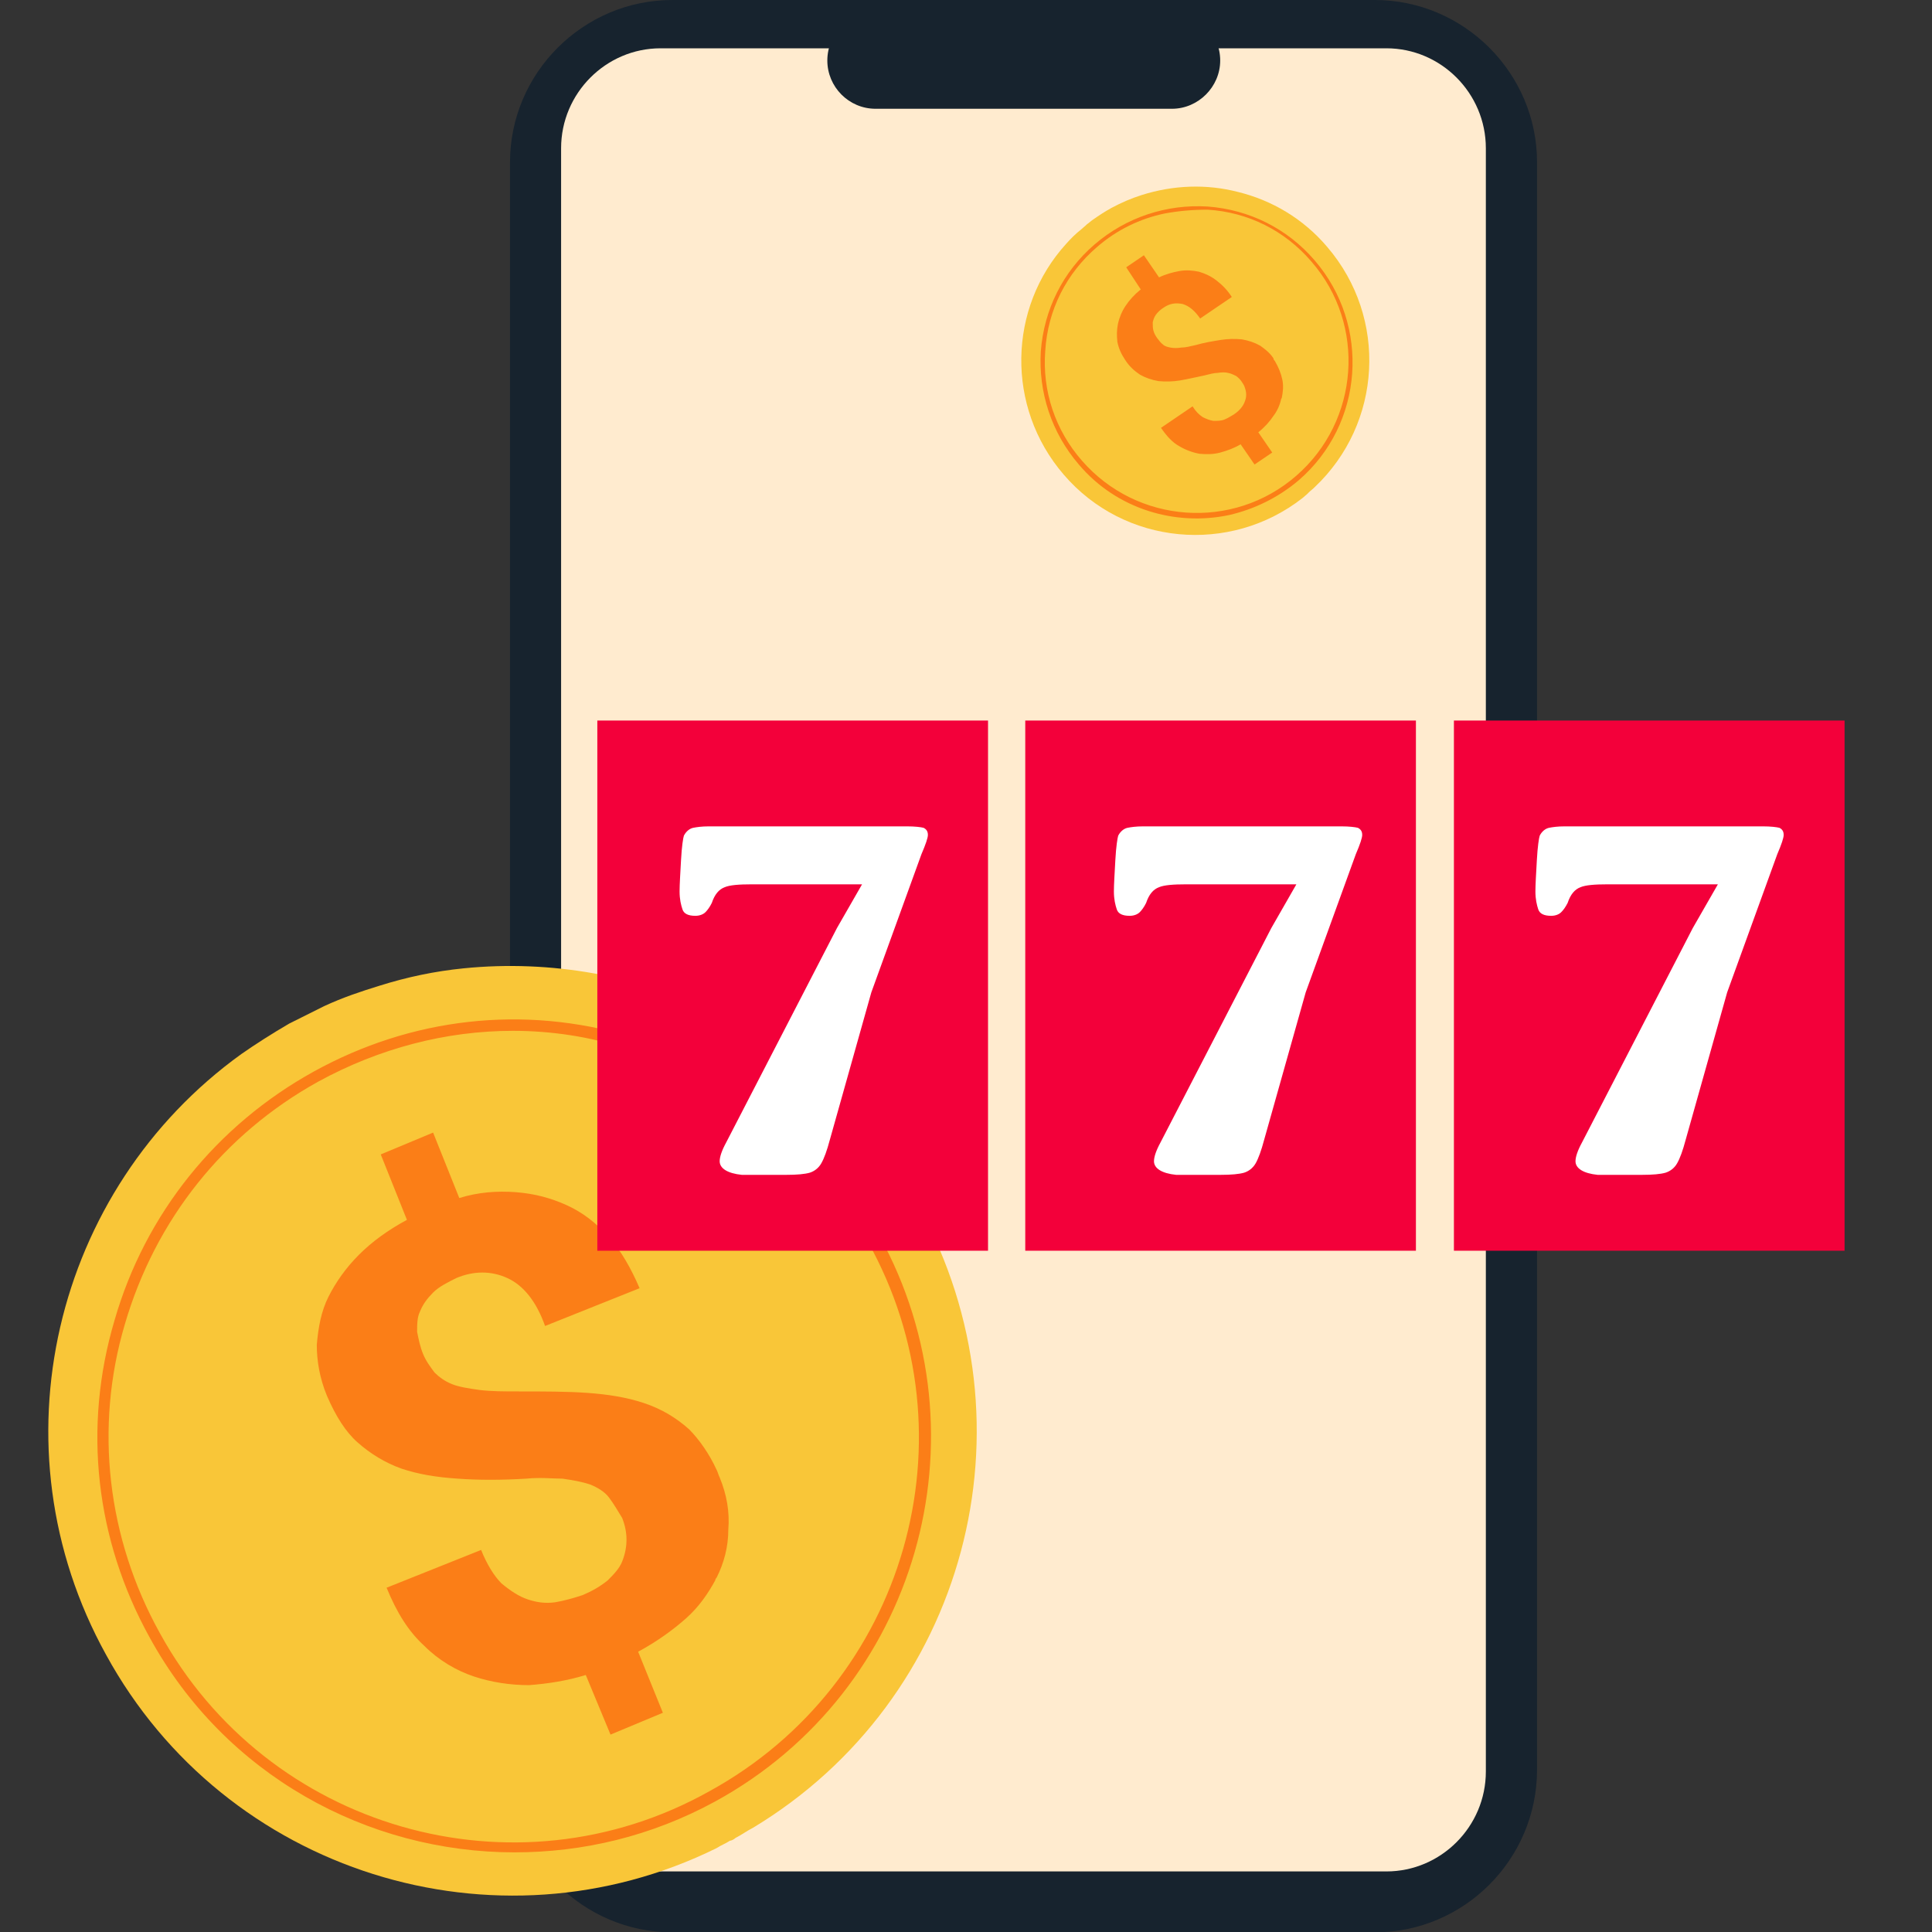
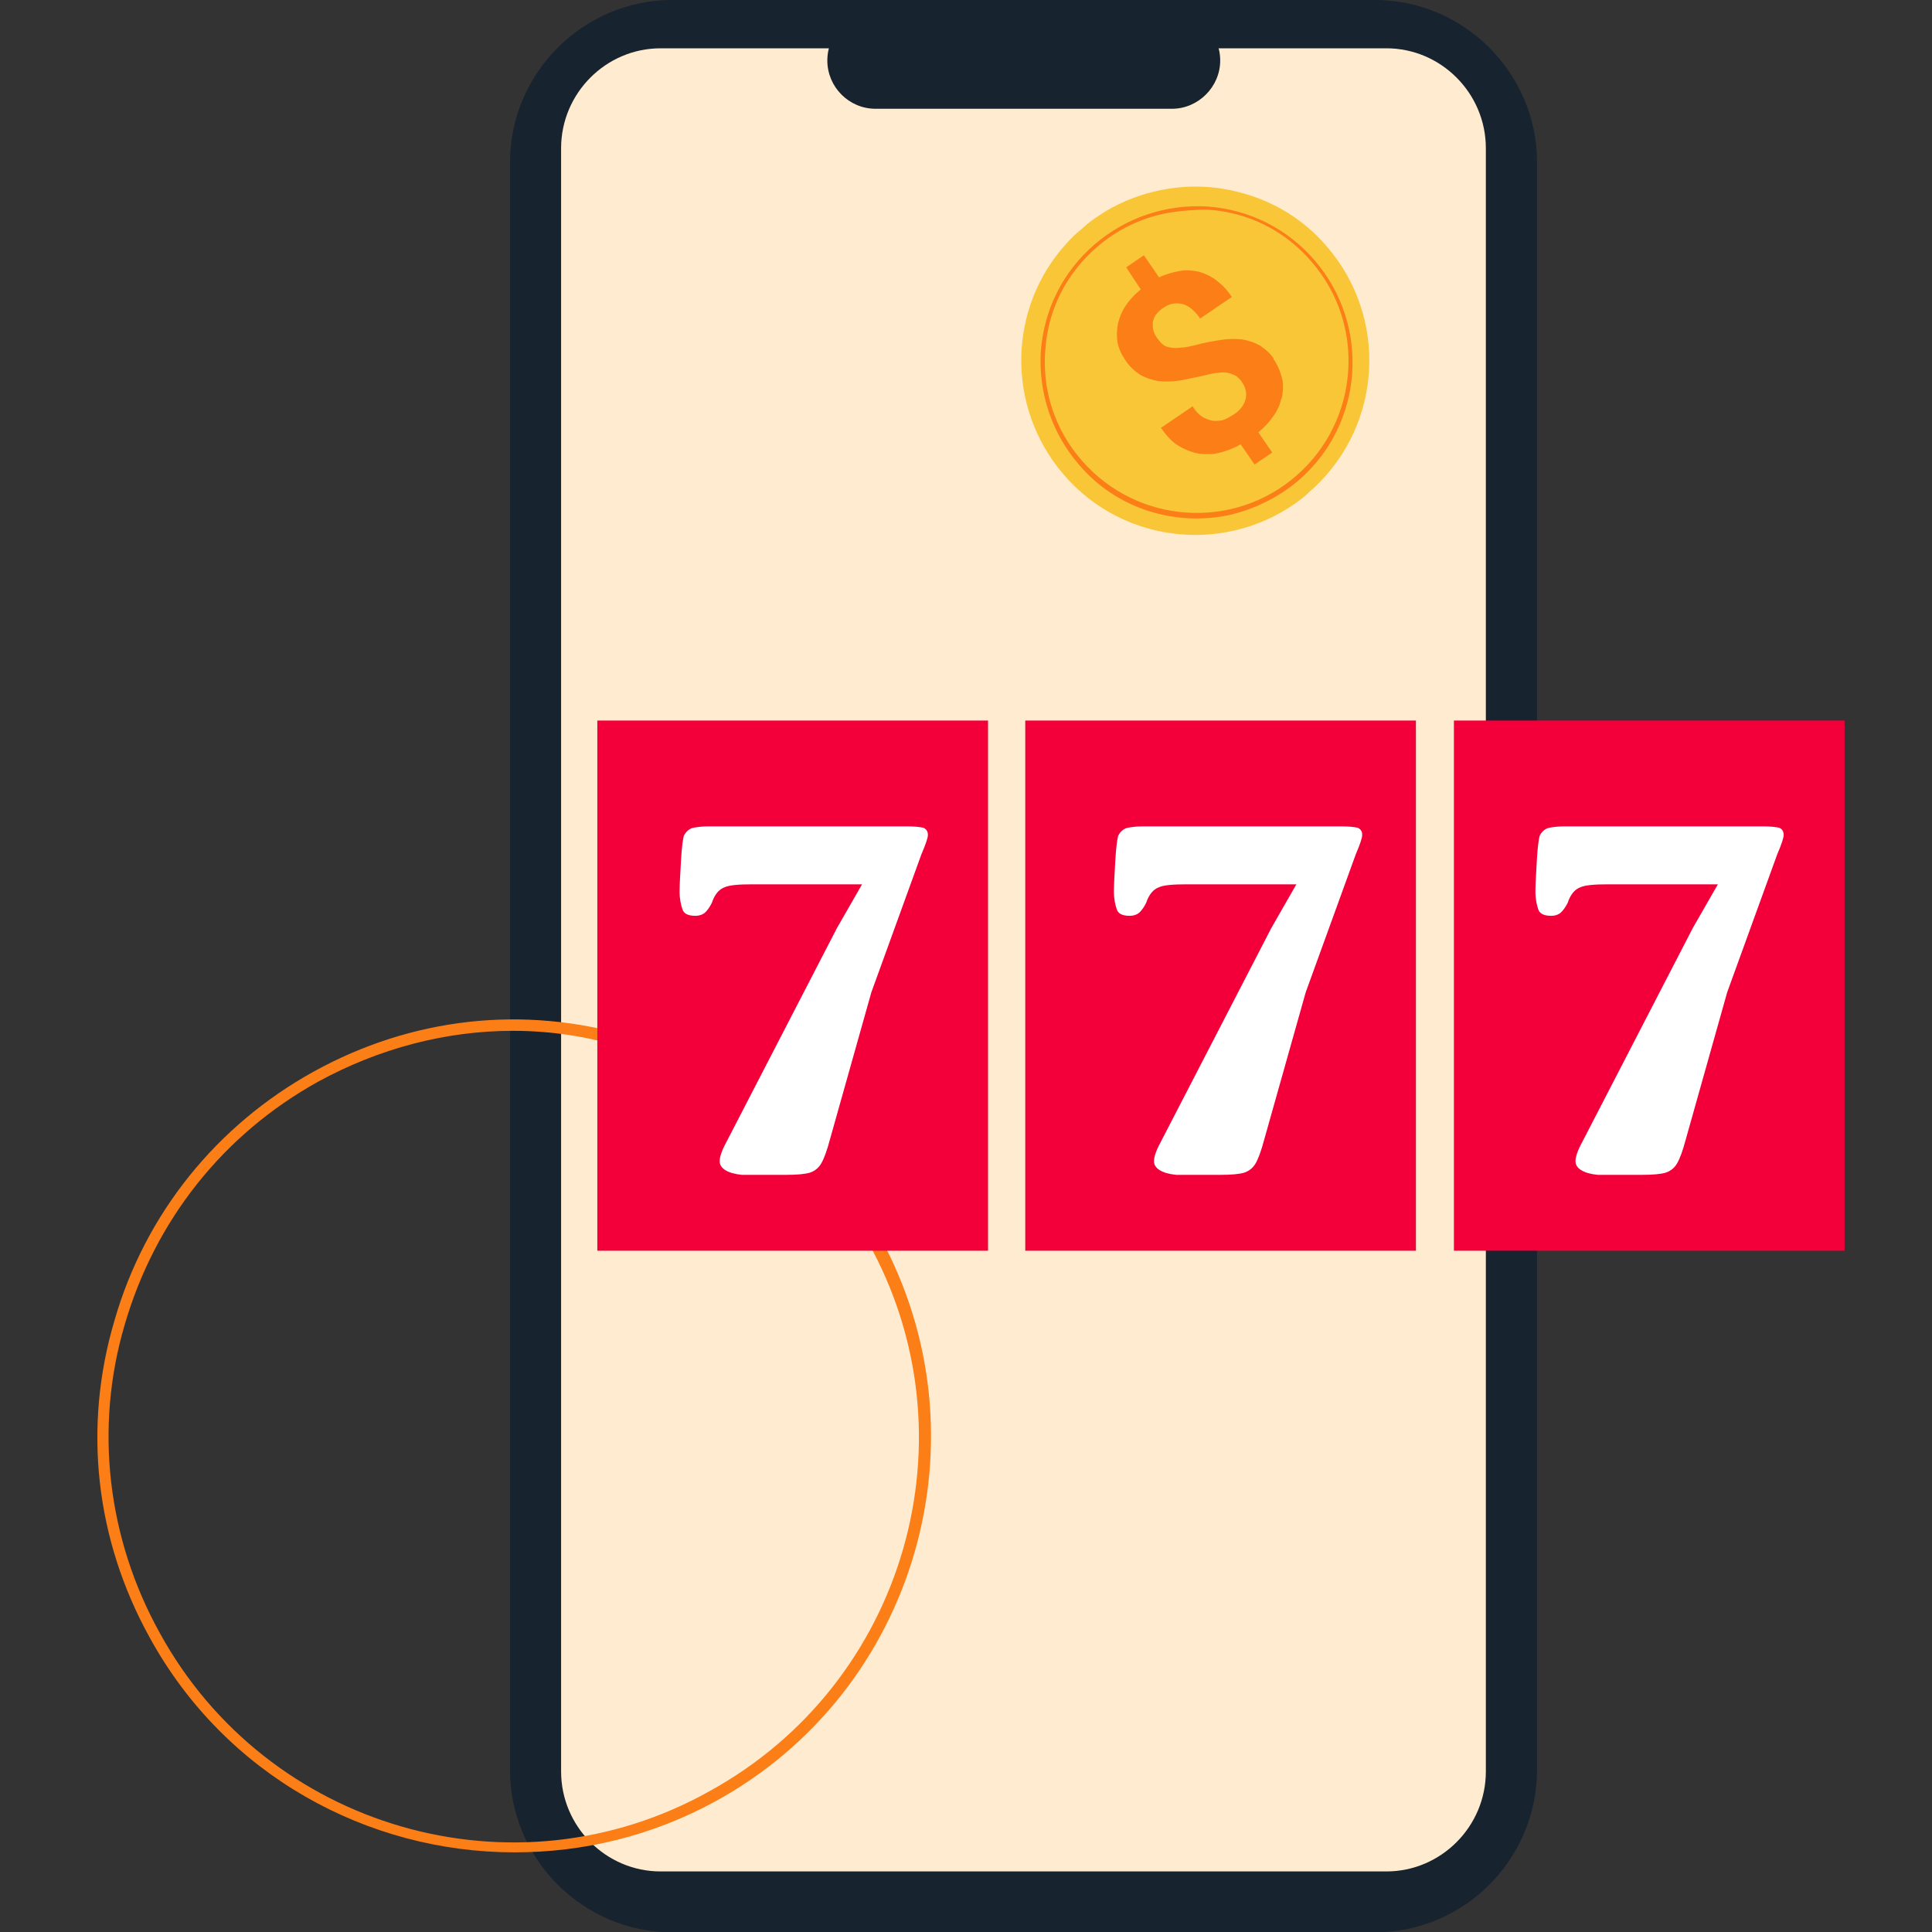
<svg xmlns="http://www.w3.org/2000/svg" width="40" height="40" viewBox="0 0 40 40" fill="none">
  <rect x="0" y="0" width="40" height="40" fill="#333333" stroke="none" />
  <path d="M28.463 40.007H13.919C12.072 40.007 10.559 38.493 10.559 36.646V3.361C10.559 1.514 12.072 0 13.919 0H28.463C30.309 0 31.823 1.514 31.823 3.361V36.656C31.813 38.503 30.309 40.007 28.463 40.007Z" fill="#17232E" />
  <path d="M30.763 3.069V36.677C30.763 37.817 29.834 38.746 28.704 38.746H13.676C12.546 38.746 11.617 37.817 11.617 36.677V3.069C11.617 1.929 12.546 1 13.676 1H28.704C29.834 1 30.763 1.929 30.763 3.069Z" fill="#FFEBCF" />
  <path d="M24.264 2.252H18.128C17.573 2.252 17.129 1.798 17.129 1.253C17.129 0.698 17.583 0.254 18.128 0.254H24.264C24.819 0.254 25.263 0.708 25.263 1.253C25.263 1.798 24.809 2.252 24.264 2.252Z" fill="#17232E" />
-   <path d="M15.592 37.841C15.471 37.901 15.351 37.991 15.23 38.051C15.2 38.081 15.14 38.111 15.11 38.111C15.02 38.172 14.929 38.202 14.839 38.262C10.263 40.52 4.663 38.774 2.195 34.258C-0.184 29.953 1.111 24.624 4.995 21.824C5.296 21.614 5.627 21.403 5.988 21.192C6.108 21.132 6.229 21.072 6.349 21.012C6.47 20.951 6.59 20.891 6.711 20.831C7.102 20.65 7.463 20.53 7.855 20.409C8.427 20.229 8.999 20.108 9.601 20.048C11.407 19.867 13.243 20.199 14.839 20.981C16.555 21.824 18.03 23.179 19.024 24.985C21.523 29.531 19.987 35.191 15.592 37.841Z" fill="#F9C638" />
  <path d="M10.651 38.351C7.611 38.351 4.66 36.756 3.095 33.896C1.981 31.879 1.71 29.561 2.372 27.333C3.005 25.135 4.48 23.299 6.497 22.185C8.514 21.071 10.832 20.8 13.06 21.462C15.288 22.125 17.094 23.57 18.208 25.587C20.496 29.741 18.991 35.01 14.806 37.298C13.481 38.02 12.066 38.351 10.651 38.351ZM10.621 21.342C9.236 21.342 7.852 21.703 6.587 22.395C4.63 23.479 3.215 25.255 2.583 27.423C1.951 29.561 2.222 31.849 3.306 33.805C5.533 37.87 10.651 39.345 14.685 37.087C18.75 34.859 20.225 29.741 17.967 25.707C16.883 23.75 15.107 22.335 12.939 21.703C12.217 21.462 11.404 21.342 10.621 21.342Z" fill="#FB7E17" />
-   <path d="M14.898 30.584C14.868 30.524 14.868 30.494 14.838 30.434C14.687 30.103 14.476 29.802 14.266 29.591C13.995 29.35 13.694 29.169 13.332 29.049C12.971 28.928 12.58 28.868 12.158 28.838C11.737 28.808 11.255 28.808 10.743 28.808C10.442 28.808 10.171 28.808 9.93 28.778C9.72 28.748 9.509 28.718 9.358 28.657C9.208 28.597 9.087 28.507 8.997 28.417C8.907 28.296 8.817 28.176 8.756 28.025C8.696 27.875 8.666 27.724 8.636 27.574C8.636 27.423 8.636 27.273 8.696 27.152C8.756 27.002 8.847 26.881 8.967 26.761C9.087 26.64 9.268 26.55 9.449 26.46C9.81 26.309 10.171 26.309 10.502 26.46C10.834 26.61 11.104 26.942 11.285 27.453L13.242 26.671C13.061 26.249 12.851 25.888 12.61 25.617C12.339 25.316 12.068 25.105 11.737 24.954C11.406 24.804 11.074 24.714 10.683 24.683C10.292 24.653 9.9 24.683 9.509 24.804L8.967 23.449L7.883 23.901L8.425 25.256C8.034 25.466 7.703 25.707 7.432 25.978C7.161 26.249 6.95 26.55 6.799 26.851C6.649 27.152 6.589 27.483 6.559 27.845C6.559 28.176 6.619 28.537 6.769 28.898C6.95 29.32 7.161 29.651 7.402 29.862C7.673 30.103 7.974 30.283 8.305 30.404C8.666 30.524 9.027 30.584 9.479 30.614C9.9 30.645 10.382 30.645 10.894 30.614C11.195 30.584 11.436 30.614 11.646 30.614C11.857 30.645 12.038 30.675 12.218 30.735C12.369 30.795 12.52 30.885 12.61 31.006C12.7 31.126 12.79 31.277 12.881 31.427C12.941 31.578 12.971 31.728 12.971 31.879C12.971 32.029 12.941 32.18 12.881 32.33C12.821 32.481 12.7 32.601 12.58 32.722C12.429 32.842 12.279 32.932 12.068 33.023C11.887 33.083 11.677 33.143 11.496 33.173C11.285 33.203 11.104 33.173 10.924 33.113C10.743 33.053 10.563 32.932 10.382 32.782C10.232 32.631 10.081 32.391 9.961 32.09L8.004 32.872C8.214 33.384 8.455 33.775 8.786 34.077C9.087 34.378 9.449 34.588 9.81 34.709C10.171 34.829 10.563 34.889 10.954 34.889C11.345 34.859 11.737 34.799 12.128 34.679L12.64 35.913L13.724 35.461L13.212 34.197C13.603 33.986 13.934 33.745 14.205 33.505C14.476 33.264 14.657 32.993 14.807 32.722C14.807 32.692 14.838 32.661 14.838 32.661C14.988 32.361 15.079 32.029 15.079 31.668C15.109 31.307 15.048 30.945 14.898 30.584Z" fill="#FB7E17" />
  <path d="M27.218 10.087C27.179 10.127 27.139 10.153 27.1 10.192C27.087 10.205 27.074 10.218 27.061 10.231C27.035 10.257 26.995 10.284 26.969 10.31C25.464 11.488 23.278 11.291 22.022 9.825C20.818 8.425 20.87 6.37 22.074 5.048C22.166 4.944 22.27 4.839 22.388 4.747C22.428 4.708 22.467 4.682 22.506 4.642C22.545 4.616 22.585 4.577 22.624 4.551C22.755 4.459 22.873 4.381 23.017 4.302C23.213 4.197 23.422 4.106 23.632 4.04C24.286 3.831 24.98 3.805 25.634 3.975C26.328 4.145 26.982 4.525 27.48 5.114C28.736 6.58 28.618 8.765 27.218 10.087Z" fill="#F9C638" />
  <path d="M25.45 10.663C24.337 10.899 23.12 10.545 22.335 9.616C21.772 8.961 21.497 8.124 21.549 7.273C21.615 6.409 22.007 5.624 22.662 5.061C23.316 4.498 24.154 4.223 25.005 4.276C25.868 4.341 26.654 4.734 27.216 5.388C28.381 6.736 28.237 8.778 26.889 9.943C26.457 10.309 25.96 10.545 25.45 10.663ZM24.115 4.42C23.604 4.525 23.12 4.76 22.714 5.113C22.073 5.663 21.693 6.422 21.641 7.26C21.575 8.098 21.85 8.909 22.4 9.537C23.539 10.846 25.528 10.99 26.837 9.851C28.146 8.713 28.29 6.723 27.151 5.415C26.601 4.773 25.842 4.394 25.005 4.341C24.691 4.341 24.402 4.367 24.115 4.42Z" fill="#FB7E17" />
  <path d="M26.393 7.471C26.38 7.458 26.366 7.445 26.366 7.419C26.288 7.301 26.183 7.222 26.091 7.157C25.974 7.091 25.856 7.052 25.712 7.026C25.581 7.013 25.424 7.013 25.267 7.039C25.11 7.065 24.94 7.091 24.756 7.144C24.639 7.17 24.547 7.196 24.456 7.196C24.377 7.209 24.299 7.209 24.233 7.196C24.168 7.183 24.115 7.17 24.076 7.131C24.037 7.104 23.997 7.052 23.958 7C23.919 6.947 23.893 6.895 23.88 6.843C23.866 6.79 23.866 6.738 23.866 6.673C23.88 6.62 23.893 6.568 23.932 6.515C23.971 6.463 24.024 6.411 24.089 6.371C24.22 6.28 24.338 6.267 24.482 6.293C24.613 6.332 24.73 6.424 24.848 6.594L25.503 6.149C25.411 6.005 25.306 5.9 25.189 5.809C25.071 5.717 24.953 5.665 24.822 5.625C24.691 5.599 24.56 5.586 24.416 5.612C24.272 5.639 24.128 5.678 23.997 5.743L23.683 5.285L23.317 5.534L23.618 5.992C23.487 6.097 23.382 6.214 23.304 6.332C23.225 6.45 23.173 6.581 23.147 6.699C23.12 6.83 23.12 6.947 23.134 7.078C23.16 7.209 23.212 7.327 23.291 7.445C23.382 7.589 23.487 7.68 23.605 7.759C23.723 7.824 23.84 7.864 23.984 7.89C24.115 7.903 24.272 7.903 24.429 7.877C24.586 7.85 24.756 7.811 24.94 7.772C25.044 7.746 25.136 7.72 25.215 7.72C25.293 7.706 25.372 7.706 25.424 7.72C25.489 7.733 25.542 7.759 25.594 7.785C25.646 7.824 25.686 7.864 25.725 7.929C25.764 7.981 25.777 8.034 25.791 8.086C25.804 8.138 25.804 8.204 25.791 8.256C25.777 8.309 25.751 8.374 25.712 8.426C25.673 8.479 25.62 8.531 25.542 8.583C25.476 8.623 25.411 8.662 25.346 8.688C25.28 8.714 25.201 8.714 25.123 8.714C25.044 8.701 24.979 8.675 24.901 8.636C24.822 8.583 24.756 8.518 24.691 8.413L24.037 8.858C24.154 9.028 24.272 9.159 24.416 9.238C24.547 9.316 24.691 9.369 24.835 9.395C24.979 9.408 25.123 9.408 25.267 9.369C25.411 9.329 25.555 9.277 25.686 9.199L25.974 9.617L26.34 9.369L26.052 8.95C26.183 8.845 26.288 8.727 26.366 8.61C26.445 8.505 26.497 8.387 26.523 8.269C26.523 8.256 26.523 8.256 26.537 8.243C26.563 8.112 26.576 7.994 26.55 7.864C26.523 7.733 26.471 7.602 26.393 7.471Z" fill="#FB7E17" />
  <path d="M20.456 14.918H12.367V25.895H20.456V14.918Z" fill="#F3003A" />
  <path d="M29.315 14.918H21.227V25.895H29.315V14.918Z" fill="#F3003A" />
  <path d="M38.19 14.918H30.102V25.895H38.19V14.918Z" fill="#F3003A" />
  <path d="M15.566 18.309C15.3 18.309 15.107 18.324 15.004 18.369C14.885 18.413 14.796 18.517 14.737 18.695C14.693 18.783 14.648 18.843 14.604 18.887C14.559 18.931 14.485 18.961 14.396 18.961C14.248 18.961 14.159 18.917 14.13 18.828C14.1 18.739 14.07 18.62 14.07 18.457C14.07 18.309 14.085 18.087 14.1 17.806C14.115 17.524 14.144 17.346 14.159 17.302C14.204 17.213 14.278 17.154 14.352 17.139C14.426 17.124 14.53 17.109 14.678 17.109H18.781C18.944 17.109 19.063 17.124 19.122 17.139C19.181 17.169 19.211 17.213 19.211 17.287C19.211 17.346 19.166 17.48 19.077 17.687L18.04 20.546L17.181 23.598C17.122 23.82 17.063 23.983 17.003 24.087C16.944 24.19 16.855 24.25 16.767 24.279C16.663 24.309 16.5 24.324 16.278 24.324H16.07H15.359C15.063 24.294 14.9 24.19 14.9 24.042C14.9 23.953 14.944 23.82 15.033 23.657L17.329 19.213L17.848 18.309H15.566Z" fill="white" />
  <path d="M24.559 18.309C24.292 18.309 24.099 18.324 23.996 18.369C23.877 18.413 23.788 18.517 23.729 18.695C23.685 18.783 23.64 18.843 23.596 18.887C23.551 18.931 23.477 18.961 23.388 18.961C23.24 18.961 23.151 18.917 23.122 18.828C23.092 18.739 23.062 18.62 23.062 18.457C23.062 18.309 23.077 18.087 23.092 17.806C23.107 17.524 23.137 17.346 23.151 17.302C23.196 17.213 23.27 17.154 23.344 17.139C23.418 17.124 23.522 17.109 23.67 17.109H27.773C27.936 17.109 28.055 17.124 28.114 17.139C28.173 17.169 28.203 17.213 28.203 17.287C28.203 17.346 28.159 17.48 28.07 17.687L27.033 20.546L26.173 23.598C26.114 23.82 26.055 23.983 25.996 24.087C25.936 24.19 25.848 24.25 25.759 24.279C25.655 24.309 25.492 24.324 25.27 24.324H25.062H24.351C24.055 24.294 23.892 24.19 23.892 24.042C23.892 23.953 23.936 23.82 24.025 23.657L26.322 19.213L26.84 18.309H24.559Z" fill="white" />
  <path d="M33.285 18.309C33.019 18.309 32.826 18.324 32.722 18.369C32.604 18.413 32.515 18.517 32.456 18.695C32.411 18.783 32.367 18.843 32.322 18.887C32.278 18.931 32.204 18.961 32.115 18.961C31.967 18.961 31.878 18.917 31.848 18.828C31.819 18.739 31.789 18.62 31.789 18.457C31.789 18.309 31.804 18.087 31.819 17.806C31.834 17.524 31.863 17.346 31.878 17.302C31.922 17.213 31.997 17.154 32.071 17.139C32.145 17.124 32.248 17.109 32.396 17.109H36.5C36.663 17.109 36.781 17.124 36.841 17.139C36.9 17.169 36.929 17.213 36.929 17.287C36.929 17.346 36.885 17.48 36.796 17.687L35.759 20.546L34.9 23.598C34.841 23.82 34.782 23.983 34.722 24.087C34.663 24.19 34.574 24.25 34.485 24.279C34.382 24.309 34.218 24.324 33.996 24.324H33.789H33.078C32.782 24.294 32.619 24.19 32.619 24.042C32.619 23.953 32.663 23.82 32.752 23.657L35.048 19.213L35.567 18.309H33.285Z" fill="white" />
</svg>